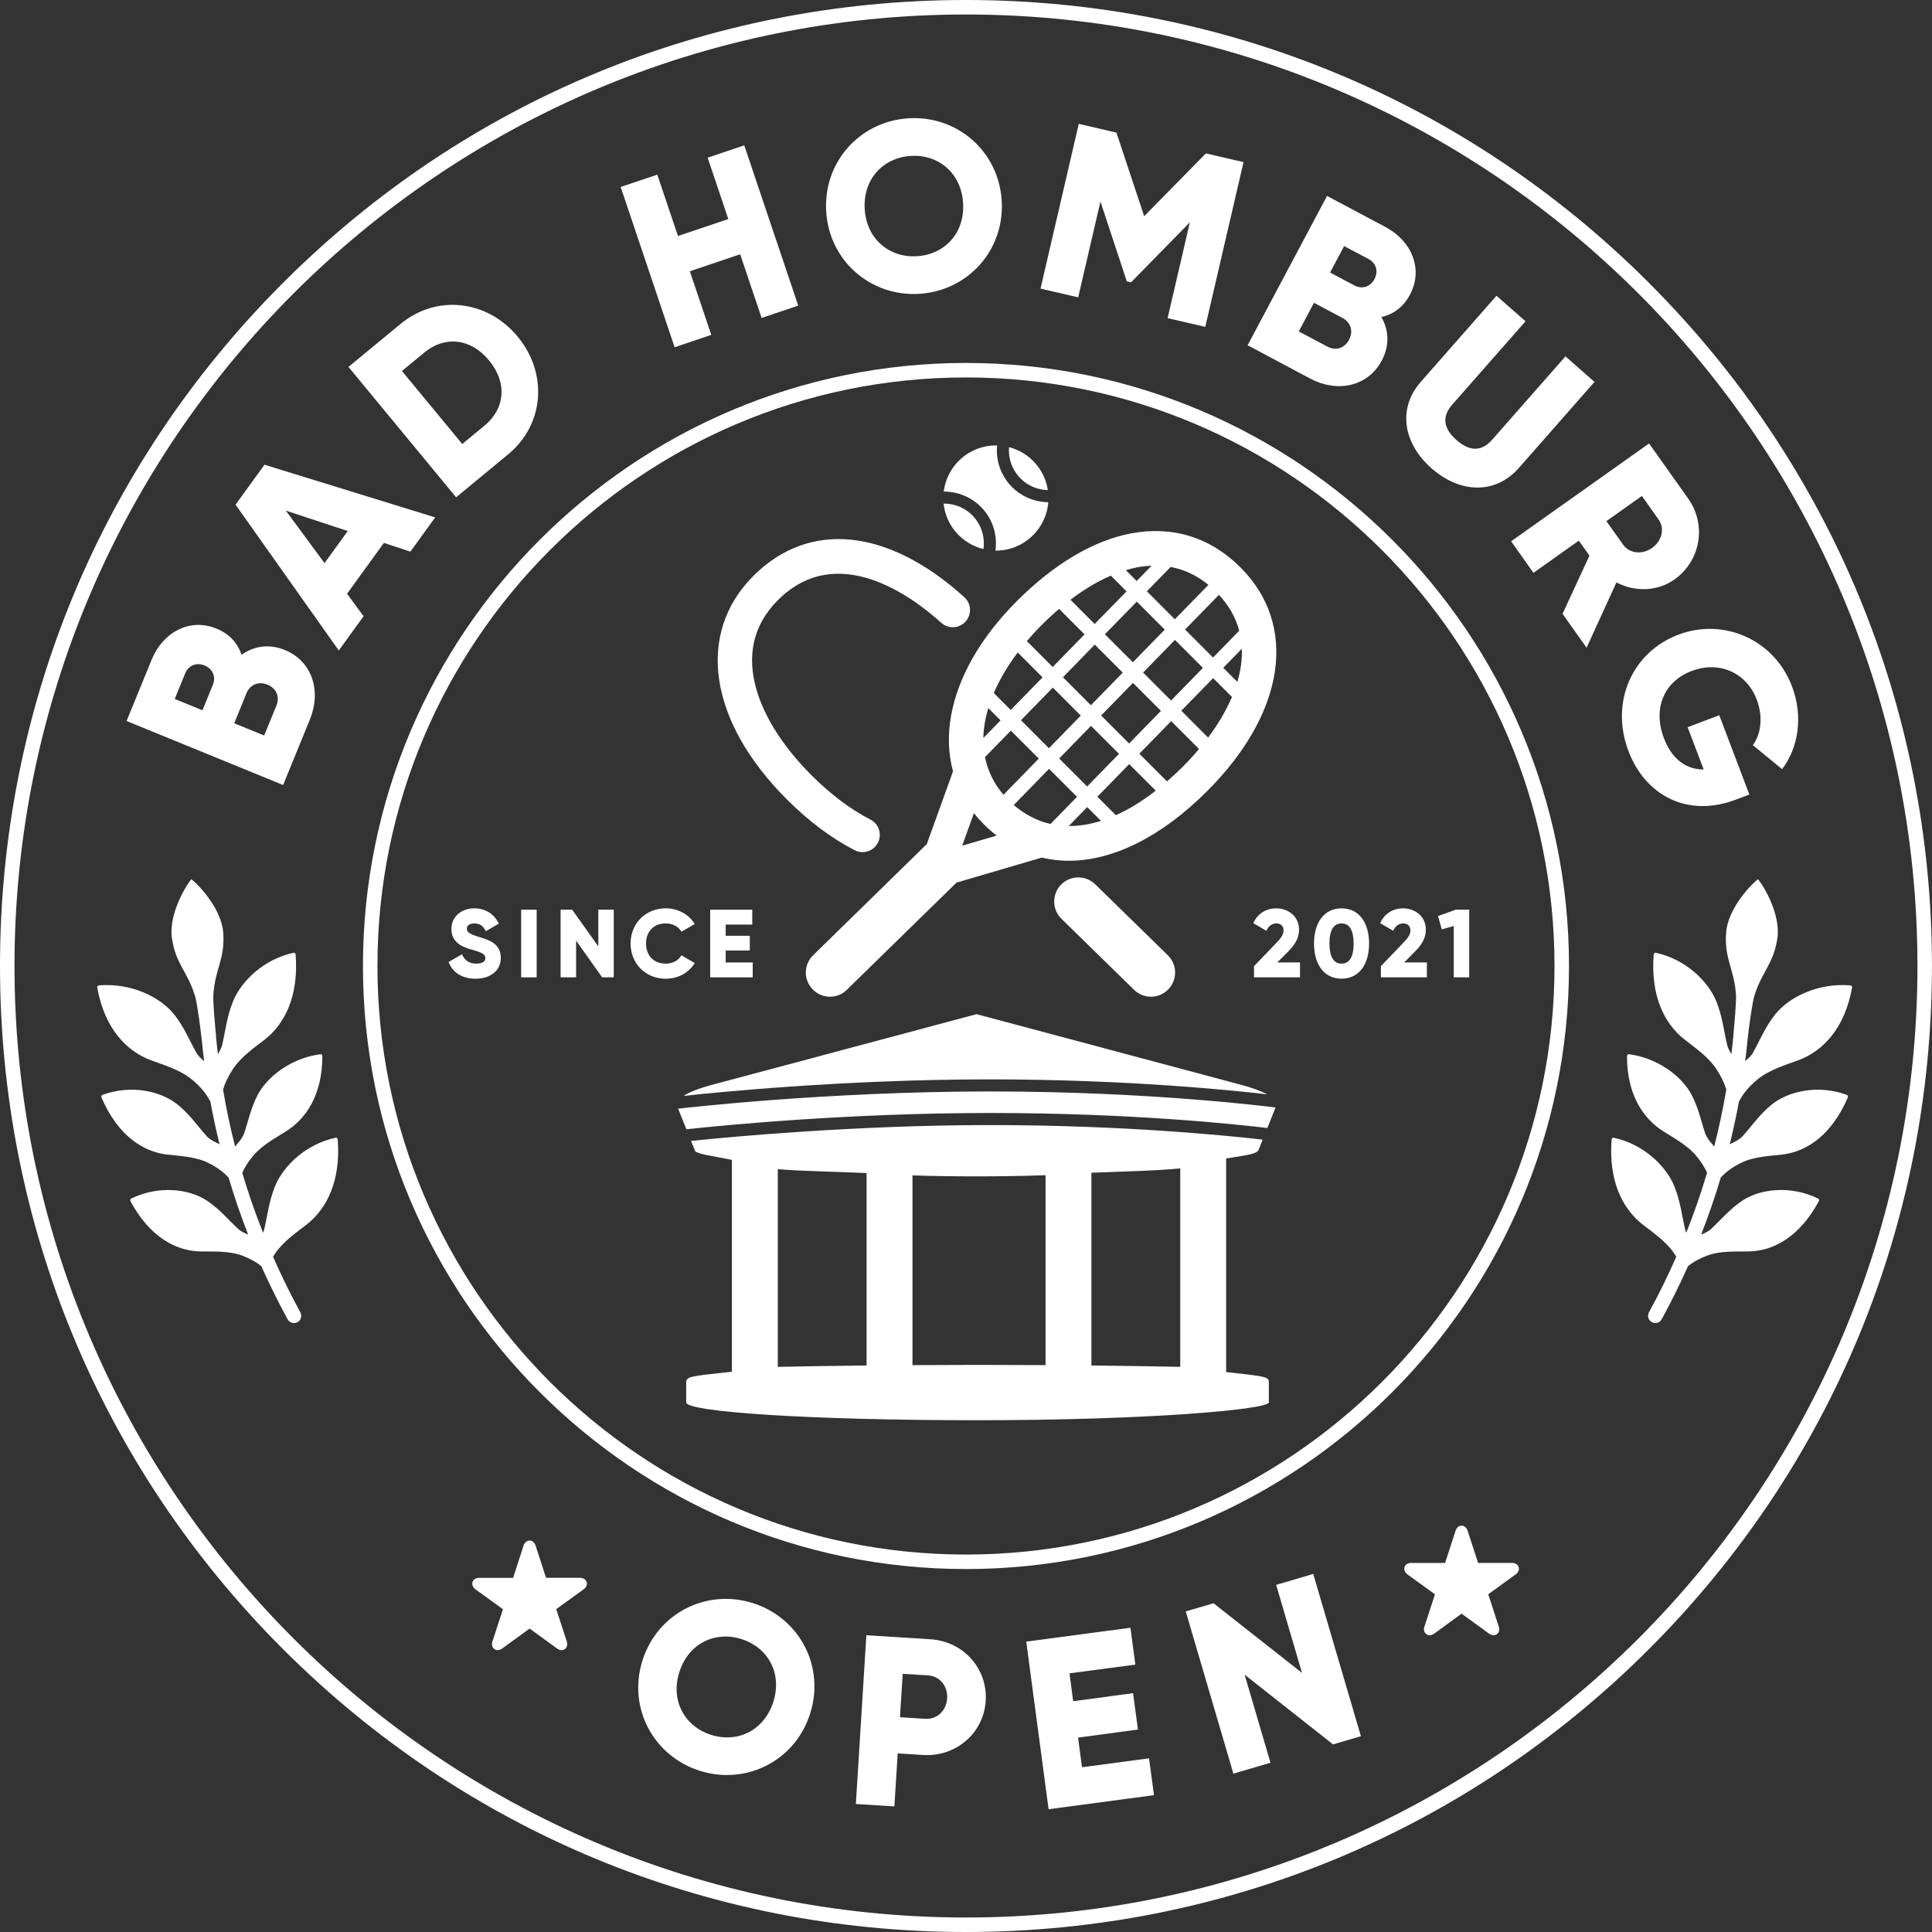
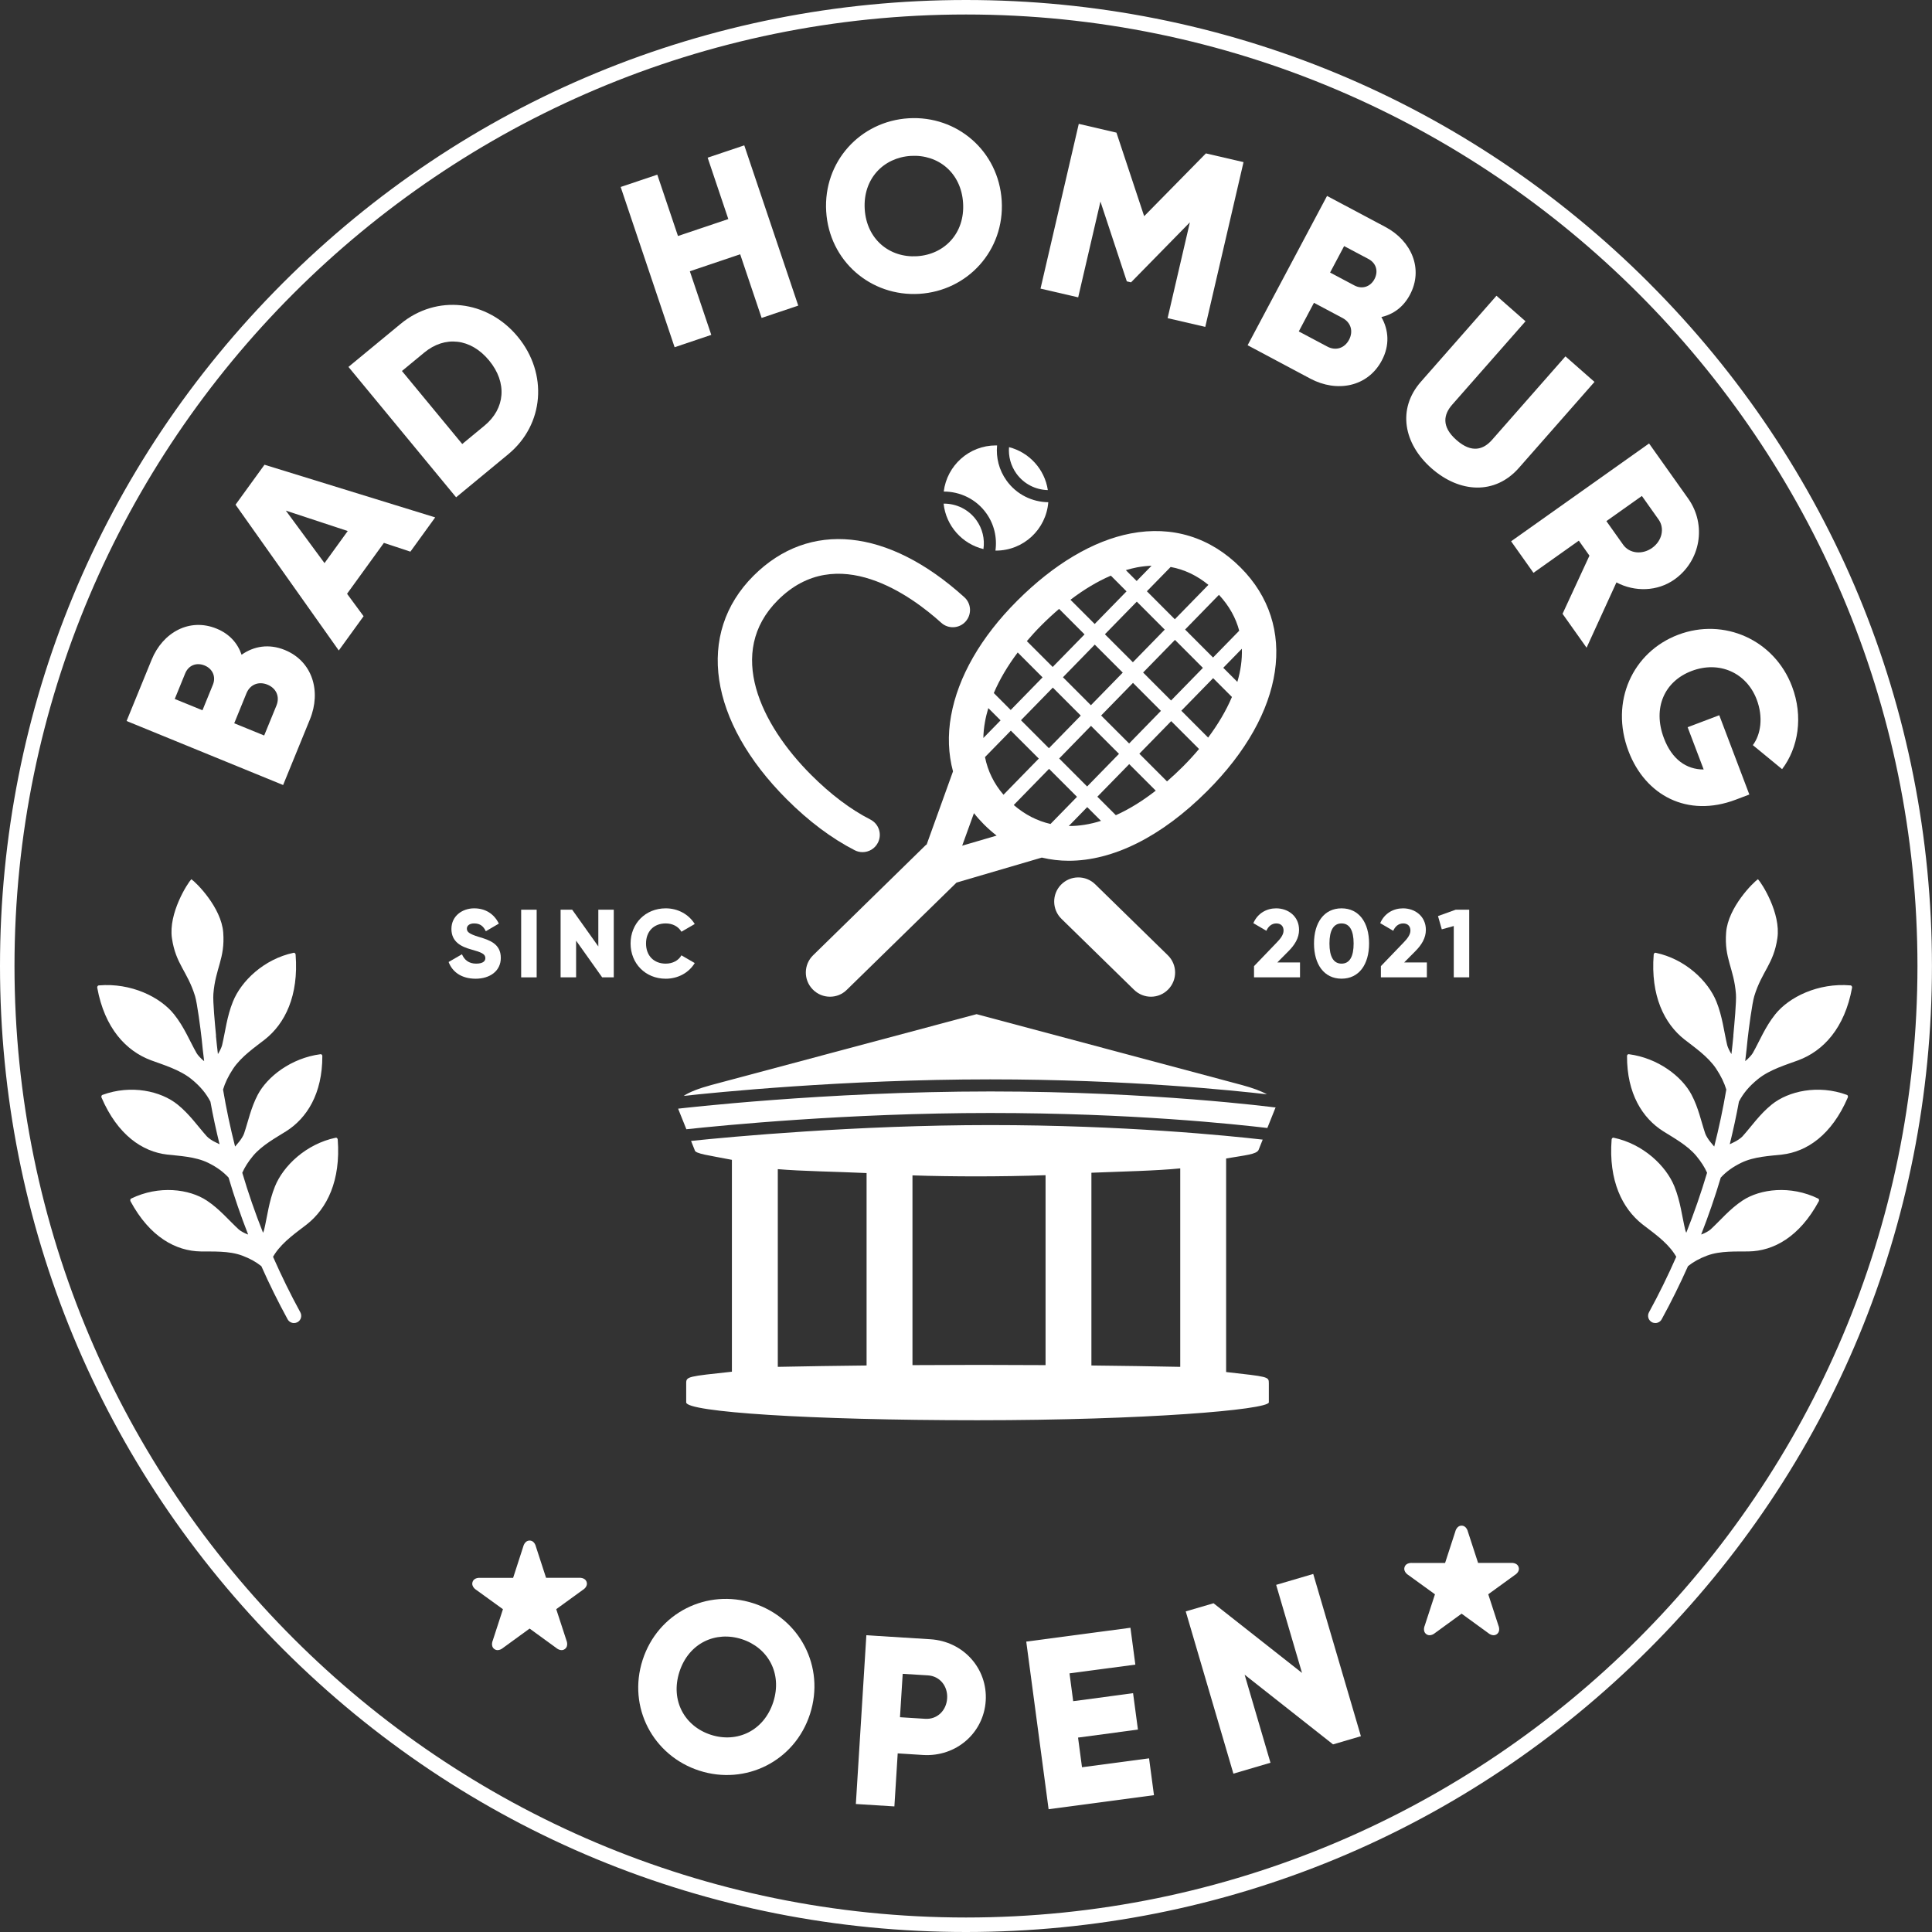
<svg xmlns="http://www.w3.org/2000/svg" id="Ebene_2" viewBox="0 0 425.2 425.2">
  <rect x="0" y="0" width="425.2" height="425.2" fill="#333333" stroke="none" />
  <defs>
    <style>.cls-1{fill:#fff;stroke-width:0px;}</style>
  </defs>
  <g id="Ebene_1-2">
    <path class="cls-1" d="m315.07,103.08c6.15,5.41,13.94,5.89,19.21-.1l16.64-18.93-6.39-5.62-16.15,18.37c-1.86,2.12-4.44,3.04-7.83.05-3.4-2.98-2.81-5.66-.96-7.77l16.15-18.37-6.39-5.62-16.64,18.93c-5.26,5.99-3.79,13.66,2.36,19.06Z" />
    <path class="cls-1" d="m165.8,352.85c-10.17-3.28-21,2.05-24.37,12.48-3.36,10.42,2.31,21.08,12.48,24.36,10.17,3.28,21-2.05,24.36-12.47,3.37-10.43-2.3-21.08-12.47-24.37Zm4.38,21.75c-2.05,6.33-7.96,9.06-13.72,7.2-5.77-1.86-8.97-7.53-6.93-13.86,2.04-6.32,7.95-9.05,13.72-7.19,5.77,1.86,8.97,7.53,6.93,13.85Z" />
    <path class="cls-1" d="m73.9,250.39c-6.55,1.37-11.57,6.21-13.39,10.73-1.34,3.33-1.67,6.54-2.39,9.58-.04.16-.13.38-.23.61-1.72-4.34-3.25-8.74-4.57-13.21.54-1.21,1.29-2.41,2.37-3.71,1.97-2.36,5.09-4.03,7.27-5.41,4.58-2.89,8-8.28,7.98-16.58,0-.17-.15-.42-.39-.39-6.48.85-11.73,4.94-13.83,8.94-1.54,2.95-2.09,5.85-3.02,8.57-.15.46-.73,1.36-1.11,1.8-.17.19-.48.55-.85,1.02-1.05-4.13-1.94-8.32-2.65-12.55.44-1.47,1.14-2.95,2.22-4.58,1.81-2.72,4.86-4.77,6.97-6.43,4.44-3.49,7.49-9.62,6.78-18.7-.01-.18-.18-.44-.43-.39-6.54,1.38-11.56,6.23-13.37,10.76-1.34,3.33-1.66,6.54-2.38,9.58-.11.48-.57,1.42-.92,1.95-.16-1.34-.31-2.68-.44-4.03h.03c-.24-2.54-.72-7.54-.59-9.18.44-5.71,2.6-7.76,2.17-13.54-.42-5.54-5.99-11.05-7.02-11.73-.85.89-5.07,7.49-4.27,12.99.84,5.72,3.4,7.25,5.09,12.73.47,1.53,1.2,7.15,1.45,9.39.16,1.65.34,3.29.55,4.93-.04-.03-.08-.08-.12-.1-.5-.38-1.3-1.22-1.55-1.68-1.54-2.71-2.7-5.7-4.94-8.51-3.04-3.82-9.47-6.99-16.57-6.38-.27.02-.38.32-.35.5,1.63,8.95,6.37,13.94,11.84,15.98,2.61.97,6.28,2.04,8.86,4.12,2.02,1.63,3.29,3.22,4.21,4.98.57,3.16,1.25,6.28,2.01,9.38-.44-.23-.79-.39-.99-.49-.55-.24-1.46-.86-1.8-1.24-2.02-2.25-3.77-4.85-6.46-7.02-3.65-2.95-10.22-4.44-16.53-2.11-.24.09-.27.41-.2.57,3.55,8.26,9.01,11.93,14.46,12.56,2.59.3,6.18.43,9,1.81,1.94.95,3.35,2.01,4.51,3.26,1.25,4.23,2.69,8.41,4.3,12.52-.06-.02-.13-.04-.18-.06-.56-.19-1.52-.71-1.89-1.06-2.21-2.03-4.17-4.45-7.03-6.35-3.88-2.57-10.56-3.4-16.64-.44-.23.11-.23.43-.15.59,4.24,7.86,9.98,10.97,15.47,11.05,2.6.05,6.18-.18,9.1.91,1.74.65,3.08,1.41,4.23,2.33,1.76,3.96,3.69,7.86,5.78,11.69.29.53.84.83,1.4.83.26,0,.52-.06.77-.19.77-.42,1.05-1.39.63-2.17-2.19-4-4.18-8.09-6.01-12.23.15-.24.29-.47.45-.71,1.82-2.71,4.87-4.76,6.98-6.41,4.44-3.49,7.5-9.61,6.81-18.69-.02-.18-.18-.44-.43-.39Z" />
    <path class="cls-1" d="m204.73,360.77l-14.06-.88-2.31,37.14,8.48.53.73-11.67,5.57.35c7.33.45,13.36-4.87,13.8-11.93.44-7.05-4.88-13.09-12.21-13.54Zm-1.09,17.51l-5.57-.35.6-9.55,5.57.34c2.6.17,4.38,2.36,4.21,5.06-.17,2.71-2.21,4.66-4.81,4.5Z" />
    <path class="cls-1" d="m76.38,130.68l8.11-11.2,5.83,1.93,5.46-7.54-37.57-11.59-6.37,8.79,22.72,32.09,5.46-7.54-3.64-4.94Zm-4.96-6.75l-8.51-11.55,13.62,4.49-5.11,7.06Z" />
    <polygon class="cls-1" points="238.13 388.94 237.26 382.41 250.44 380.65 249.37 372.64 236.19 374.4 235.38 368.28 249.87 366.35 248.79 358.24 225.86 361.29 230.78 398.18 253.97 395.09 252.89 386.98 238.13 388.94" />
    <path class="cls-1" d="m127.42,347.25h-7.24s-2.24-6.88-2.24-6.88c0,0-.27-1.32-1.38-1.32s-1.4,1.32-1.4,1.32l-2.23,6.89h-7.25s-1.33-.15-1.68.91c-.34,1.06.82,1.74.82,1.74l5.87,4.25-2.24,6.89s-.55,1.22.35,1.88c.9.65,1.9-.25,1.9-.25l5.86-4.26,5.86,4.26s.99.9,1.89.25c.9-.66.36-1.89.36-1.89l-2.25-6.89,5.86-4.25s1.17-.67.83-1.73c-.35-1.06-1.69-.92-1.69-.92Z" />
    <path class="cls-1" d="m358.41,165.33c3.7,9.74,12.97,14.7,23.61,10.66l2.98-1.13-6.62-17.45-6.96,2.64,3.53,9.3c-3.8.02-6.99-2.24-8.74-6.86-2.57-6.76.17-12.58,6.09-14.82,6.11-2.32,12.09.41,14.32,6.28,1.49,3.92.89,7.73-.85,10.04l6.44,5.29c3.56-4.7,4.71-11.56,2.18-18.22-3.88-10.24-14.97-15.19-25.06-11.36-9.99,3.79-15.07,14.69-10.92,25.63Z" />
    <path class="cls-1" d="m202.31,64.67c10.66-.65,18.81-9.56,18.15-20.49-.67-10.93-9.82-18.79-20.49-18.15-10.66.65-18.8,9.56-18.14,20.49.66,10.93,9.81,18.79,20.48,18.15Zm-1.84-30.36c6.05-.36,11.09,3.75,11.49,10.39.41,6.63-4.1,11.32-10.15,11.69-6.06.37-11.1-3.75-11.5-10.38-.4-6.64,4.11-11.33,10.16-11.7Z" />
    <polygon class="cls-1" points="280.86 348.8 286.55 368.18 267.08 352.85 260.96 354.64 271.45 390.35 279.61 387.95 273.92 368.57 293.38 383.91 299.51 382.11 289.02 346.4 280.86 348.8" />
    <path class="cls-1" d="m68.22,158.3c2.51-6.16.56-12.76-5.54-15.25-3.5-1.43-6.84-.84-9.51,1.05-.86-2.53-2.66-4.59-5.51-5.75-5.96-2.44-11.84.84-14.29,6.85l-5.51,13.48,34.45,14.09,5.91-14.47Zm-21.37-7.59l-2.29,5.61-6.1-2.49,2.29-5.61c.74-1.83,2.51-2.48,4.28-1.76,1.77.73,2.55,2.48,1.82,4.25Zm13.99,4.57l-2.7,6.59-6.59-2.69,2.69-6.6c.81-1.97,2.71-2.68,4.63-1.9,1.92.79,2.77,2.63,1.97,4.6Z" />
    <polygon class="cls-1" points="156.54 73.7 151.82 59.7 162.9 55.96 167.62 69.97 175.68 67.26 163.8 31.99 155.74 34.7 160.29 48.21 149.21 51.94 144.66 38.44 136.6 41.15 148.47 76.42 156.54 73.7" />
    <path class="cls-1" d="m111.86,99.97c7.91-6.53,8.79-17.74,2.09-25.86-6.7-8.11-17.87-9.37-25.78-2.83l-11.48,9.47,23.69,28.7,11.48-9.48Zm-18.48-22.38c4.51-3.73,10.2-3.18,14.26,1.74s3.52,10.6-.99,14.33l-4.92,4.06-13.27-16.07,4.92-4.06Z" />
    <path class="cls-1" d="m304.11,79.34c1.78-3.33,1.53-6.72-.09-9.56,2.61-.6,4.84-2.19,6.28-4.91,3.03-5.68.35-11.86-5.38-14.91l-12.86-6.84-17.48,32.86,13.8,7.35c5.87,3.12,12.64,1.83,15.73-3.99Zm-8.29-25.18l5.36,2.84c1.74.93,2.21,2.75,1.31,4.44-.9,1.69-2.72,2.28-4.41,1.38l-5.35-2.84,3.09-5.82Zm-6.64,12.48l6.3,3.35c1.87,1,2.39,2.96,1.42,4.79-.97,1.83-2.89,2.5-4.77,1.5l-6.29-3.34,3.34-6.3Z" />
    <polygon class="cls-1" points="242.19 44.36 247.99 61.92 248.92 62.14 261.87 48.93 256.97 70.02 265.26 71.94 273.68 35.68 265.4 33.76 251.81 47.58 245.71 29.19 237.42 27.26 229 63.52 237.29 65.44 242.19 44.36" />
    <path class="cls-1" d="m269.85,301.96v-47c4.47-.75,6.55-.91,7.12-1.83l.93-2.32c-7.55-.86-30.63-3.2-59.98-3.2s-57.35,2.59-65.83,3.49l.81,2.03c.08.8,3.09,1.13,8.18,2.13v46.63c-9.64,1.04-10.06,1.05-10.06,2.51v4.25c.09,2.09,27.09,3.92,64.11,3.92s63.8-2.31,64.12-3.92v-4.25c0-1.43-.16-1.4-9.4-2.44Zm-79.13-1.44c-6.6.07-13.12.17-19.54.3v-43.51c5.41.46,12.63.54,19.54.86v42.35Zm39.39-.08c-4.86-.03-9.75-.05-14.69-.05s-9.77.02-14.6.05v-41.76c4.15.15,9.68.22,14.11.22,4.8,0,10.7-.09,15.18-.26v41.8Zm29.64.38c-6.41-.13-12.94-.23-19.55-.3v-42.42c6.91-.28,14.34-.43,19.55-.96v43.68Z" />
    <path class="cls-1" d="m152.9,211.95l-2.93-1.7c-.64,1.15-1.94,1.83-3.45,1.83-2.64,0-4.34-1.77-4.34-4.43s1.7-4.42,4.34-4.42c1.51,0,2.79.68,3.45,1.83l2.93-1.7c-1.29-2.11-3.68-3.45-6.38-3.45-4.49,0-7.74,3.36-7.74,7.74s3.25,7.75,7.74,7.75c2.73,0,5.11-1.34,6.38-3.45Z" />
    <path class="cls-1" d="m217.92,240.21c-36.48,0-68.28,3.75-68.6,3.78-.03.01-.05.01-.08.01l1.82,4.53c7.6-.82,35.5-3.58,66.86-3.58s54.22,2.51,61,3.3l1.75-4.37c.03-.06.05-.12.07-.17-.07,0-.14.02-.21.01-.27-.03-26.78-3.51-62.61-3.51Z" />
    <polygon class="cls-1" points="131.68 208.29 125.93 200.21 123.38 200.21 123.38 215.1 126.79 215.1 126.79 207.02 132.53 215.1 135.08 215.1 135.08 200.21 131.68 200.21 131.68 208.29" />
-     <polygon class="cls-1" points="165.66 211.82 159.71 211.82 159.71 209.19 165.02 209.19 165.02 205.95 159.71 205.95 159.71 203.49 165.56 203.49 165.56 200.21 156.3 200.21 156.3 215.1 165.66 215.1 165.66 211.82" />
    <path class="cls-1" d="m406.48,240.97c-6.31-2.33-12.89-.84-16.54,2.11-2.69,2.17-4.43,4.77-6.45,7.02-.34.38-1.26,1-1.8,1.24-.2.1-.56.26-1,.49.76-3.1,1.44-6.22,2.02-9.38.91-1.76,2.19-3.35,4.21-4.98,2.57-2.08,6.24-3.15,8.85-4.12,5.48-2.04,10.21-7.03,11.84-15.98.03-.18-.07-.48-.34-.5-7.11-.61-13.54,2.56-16.58,6.38-2.24,2.81-3.4,5.8-4.93,8.51-.26.46-1.06,1.3-1.56,1.68-.03.02-.07.07-.11.1.2-1.64.38-3.28.54-4.93.25-2.24.99-7.86,1.46-9.39,1.68-5.48,4.24-7.01,5.08-12.73.81-5.5-3.42-12.1-4.27-12.99-1.03.68-6.59,6.19-7.01,11.73-.44,5.78,1.72,7.83,2.16,13.54.13,1.64-.35,6.64-.58,9.17h.02c-.13,1.36-.27,2.7-.43,4.04-.35-.53-.82-1.47-.93-1.95-.72-3.04-1.04-6.25-2.37-9.58-1.82-4.53-6.83-9.38-13.38-10.76-.25-.05-.41.21-.43.39-.71,9.08,2.34,15.21,6.78,18.7,2.11,1.66,5.16,3.71,6.97,6.43,1.08,1.63,1.78,3.11,2.23,4.58-.72,4.23-1.61,8.42-2.66,12.55-.37-.47-.68-.83-.85-1.02-.38-.44-.95-1.34-1.11-1.8-.93-2.72-1.47-5.62-3.02-8.57-2.1-4-7.34-8.09-13.82-8.94-.25-.03-.39.22-.39.39-.03,8.3,3.4,13.69,7.98,16.58,2.17,1.38,5.3,3.05,7.26,5.41,1.08,1.3,1.84,2.5,2.38,3.71-1.33,4.47-2.86,8.87-4.58,13.21-.1-.23-.19-.45-.22-.61-.73-3.04-1.05-6.25-2.39-9.58-1.82-4.52-6.85-9.36-13.39-10.73-.25-.05-.42.21-.43.39-.7,9.08,2.36,15.2,6.8,18.69,2.11,1.65,5.17,3.7,6.98,6.41.16.24.31.47.45.71-1.82,4.14-3.82,8.23-6.01,12.23-.42.78-.14,1.75.64,2.17.24.13.5.19.76.19.57,0,1.11-.3,1.4-.83,2.1-3.83,4.02-7.73,5.79-11.69,1.14-.92,2.48-1.68,4.22-2.33,2.92-1.09,6.5-.86,9.11-.91,5.48-.08,11.22-3.19,15.46-11.05.09-.16.09-.48-.15-.59-6.08-2.96-12.76-2.13-16.64.44-2.86,1.9-4.82,4.32-7.02,6.35-.37.35-1.34.87-1.9,1.06-.05.02-.12.04-.18.06,1.61-4.11,3.05-8.29,4.31-12.52,1.15-1.25,2.56-2.31,4.51-3.26,2.81-1.38,6.4-1.51,8.99-1.81,5.45-.63,10.91-4.3,14.46-12.56.07-.16.05-.48-.19-.57Z" />
    <path class="cls-1" d="m362.93,62.27C322.77,22.11,269.38,0,212.59,0S102.42,22.11,62.27,62.27C22.11,102.42,0,155.81,0,212.6s22.11,110.17,62.27,150.33c40.15,40.15,93.54,62.27,150.32,62.27s110.17-22.12,150.33-62.27c40.15-40.16,62.27-93.54,62.27-150.33s-22.12-110.18-62.27-150.33Zm-150.33,359.74C97.13,422.01,3.19,328.07,3.19,212.6S97.13,3.19,212.59,3.19s209.41,93.94,209.41,209.41-93.94,209.41-209.41,209.41Z" />
-     <path class="cls-1" d="m212.59,79.88c-73.17,0-132.71,59.54-132.71,132.72s59.54,132.72,132.71,132.72,132.72-59.54,132.72-132.72-59.54-132.72-132.72-132.72Zm0,262.25c-71.41,0-129.52-58.11-129.52-129.53s58.11-129.53,129.52-129.53,129.53,58.11,129.53,129.53-58.11,129.53-129.53,129.53Z" />
    <path class="cls-1" d="m368.52,127.53c5.77-4.09,7.12-12.02,3.03-17.79l-8.62-12.14-30.36,21.53,4.92,6.94,9.98-7.08,2.34,3.3-5.92,12.8,5.29,7.46,6.57-14.37c4.06,2.14,9.04,2,12.77-.65Zm-7.17-18.38l3.69,5.21c1.35,1.9.77,4.66-1.44,6.23-2.22,1.57-5.01,1.21-6.37-.7l-3.69-5.2,7.81-5.54Z" />
    <path class="cls-1" d="m217.06,112.95c1.72,2.4,2.42,5.31,2.02,8.23h.1c6.09,0,11.06-4.69,11.53-10.65-3.52-.04-6.99-1.69-9.19-4.77-1.67-2.33-2.33-5.07-2.08-7.72-.09,0-.17-.01-.26-.01-5.91,0-10.77,4.43-11.48,10.15,3.58,0,7.12,1.64,9.36,4.77Z" />
    <rect class="cls-1" x="114.7" y="200.21" width="3.41" height="14.89" />
    <path class="cls-1" d="m209.31,157.54c-.77,4.27-.6,8.4.43,12.23l-5.79,16.07c-.09.08-.19.14-.28.22l-24.72,24.18c-2.1,2.05-2.14,5.41-.09,7.51,1.04,1.07,2.42,1.61,3.8,1.61s2.69-.51,3.71-1.52l24.15-23.6,18.76-5.5c1.93.46,3.91.7,5.94.7,9.67,0,20.32-5.2,30.48-15.36,17.17-17.17,20.04-36.47,7.33-49.18-6.66-6.67-15.03-9.25-24.2-7.49-8.24,1.59-16.88,6.72-24.98,14.82-7.98,7.98-13.01,16.74-14.54,25.31Zm7.47,1.33c.17-1,.43-2.01.73-3.03l2.7,2.7-3.79,3.88c.02-1.15.14-2.34.36-3.55Zm-5.02,27.25l2.59-7.16c.66.85,1.39,1.66,2.17,2.45.91.91,1.85,1.74,2.82,2.49l-7.58,2.22Zm5.02-19.5l5.69-5.82,6.15,6.15-7.77,7.96c-2.1-2.44-3.46-5.23-4.07-8.29Zm25.56-9.15l7.01-7.18,6.15,6.16-7,7.18-6.16-6.16Zm3.93,8.44l-7.01,7.18-6.15-6.16,7-7.18,6.16,6.16Zm5.31-17.9l7.01-7.18,6.15,6.16-7.01,7.18-6.15-6.16Zm-2.25-2.26l-6.16-6.16,7.02-7.18,6.15,6.16-7.01,7.18Zm-2.23,2.28l-7.01,7.18-6.15-6.16,7-7.18,6.16,6.16Zm-9.24,9.46l-7.01,7.18-6.15-6.16,7.01-7.18,6.15,6.16Zm-6.66,23.85c-2.92-.66-5.63-2.05-8.09-4.17l7.77-7.96,6.15,6.16-5.83,5.97Zm4.02.45l4.06-4.16,3.03,3.03c-2.44.77-4.81,1.15-7.09,1.13Zm10.36-2.38l-4.07-4.07,7.01-7.17,5.84,5.84c-2.97,2.31-5.91,4.12-8.78,5.4Zm14.76-10.7c-1.17,1.17-2.34,2.25-3.5,3.26l-6.09-6.09,7.01-7.17,6.13,6.13c-1.13,1.34-2.32,2.64-3.55,3.87Zm5.55-6.38l-5.9-5.91,7-7.17,4.14,4.14c-1.3,3.07-3.11,6.09-5.24,8.94Zm7.42-19.55c.09,2.4-.27,4.85-.99,7.29l-3.1-3.1,4.09-4.19Zm-.58-3.97l-5.76,5.9-6.15-6.16,7.45-7.64c2.29,2.47,3.73,5.13,4.46,7.9Zm-15.09-14.03c3,.55,5.77,1.86,8.31,3.94l-7.39,7.57-6.15-6.16,5.23-5.35Zm-7.37.08c1.08-.2,2.13-.31,3.17-.35l-3.28,3.36-2.38-2.39c.84-.25,1.67-.46,2.49-.62Zm-5.79,1.83l3.45,3.46-7.01,7.18-5.33-5.33c2.98-2.27,5.96-4.05,8.89-5.31Zm-15.26,10.9c1.28-1.28,2.57-2.47,3.87-3.58l5.6,5.61-7.01,7.17-5.69-5.69c1.01-1.19,2.08-2.36,3.23-3.51Zm.23,11.49l-7.01,7.18-3.72-3.73c1.27-2.98,3.04-5.98,5.26-8.93l5.47,5.48Z" />
    <path class="cls-1" d="m105.43,206.21c-2.32-.7-2.68-1.17-2.68-1.85,0-.6.54-1.13,1.6-1.13,1.36,0,2.06.66,2.57,1.72l2.87-1.68c-1.08-2.19-3-3.36-5.44-3.36-2.58,0-5,1.66-5,4.53s2.17,3.92,4.38,4.53c2.23.62,3.09.98,3.09,1.9,0,.57-.41,1.21-2.03,1.21s-2.59-.83-3.12-2.06l-2.94,1.7c.83,2.19,2.83,3.68,5.96,3.68s5.53-1.7,5.53-4.58c0-3.14-2.53-3.93-4.79-4.61Z" />
    <path class="cls-1" d="m188.12,187.13c.54.28,1.13.41,1.71.41,1.38,0,2.71-.75,3.38-2.07.96-1.86.22-4.15-1.65-5.1-4.38-2.24-8.76-5.55-13.04-9.83-11.07-11.06-18.81-26.97-7.33-38.45,13.05-13.06,29.49-.87,35.96,4.97,1.55,1.41,3.95,1.29,5.35-.26,1.41-1.56,1.29-3.96-.26-5.36-16.81-15.21-34.16-16.97-46.42-4.71-12.71,12.71-9.83,32.01,7.33,49.18,4.84,4.84,9.88,8.61,14.97,11.22Z" />
    <path class="cls-1" d="m156.53,238.8c-2.74.74-4.8,1.54-6.07,2.39,6.64-.73,35.22-3.64,67.46-3.64,30.32,0,54,2.48,60.91,3.29-1.28-.72-3.13-1.4-5.49-2.04l-58.41-15.6-58.4,15.6Z" />
-     <path class="cls-1" d="m230.61,107.86c-.69-4.6-4.1-8.31-8.54-9.45-.16,1.99.36,4.05,1.61,5.8,1.67,2.33,4.27,3.59,6.93,3.65Z" />
+     <path class="cls-1" d="m230.61,107.86c-.69-4.6-4.1-8.31-8.54-9.45-.16,1.99.36,4.05,1.61,5.8,1.67,2.33,4.27,3.59,6.93,3.65" />
    <path class="cls-1" d="m332.54,343.97h-7.24s-2.24-6.88-2.24-6.88c0,0-.28-1.32-1.39-1.32s-1.39,1.32-1.39,1.32l-2.24,6.89h-7.24s-1.34-.15-1.68.91c-.34,1.06.82,1.74.82,1.74l5.87,4.25-2.25,6.89s-.55,1.22.35,1.88c.91.65,1.91-.25,1.91-.25l5.85-4.26,5.86,4.26s1,.9,1.9.25c.9-.66.35-1.89.35-1.89l-2.24-6.89,5.86-4.25s1.17-.67.82-1.73c-.34-1.06-1.68-.92-1.68-.92Z" />
    <path class="cls-1" d="m253.31,219.36c1.38,0,2.76-.54,3.8-1.61,2.05-2.1,2.01-5.46-.09-7.51l-15.98-15.62c-2.1-2.05-5.46-2.02-7.52.08-2.05,2.1-2.01,5.47.09,7.52l15.98,15.62c1.04,1.01,2.38,1.52,3.72,1.52Z" />
    <path class="cls-1" d="m216.44,120.84c.32-2.24-.22-4.49-1.54-6.34-1.73-2.42-4.46-3.69-7.23-3.66.52,4.89,4.09,8.87,8.77,10Z" />
    <polygon class="cls-1" points="319.95 203.8 319.95 215.09 323.35 215.09 323.35 200.21 320.37 200.21 316.48 201.61 317.31 204.53 319.95 203.8" />
    <path class="cls-1" d="m306.63,204.85c.4-.94,1.15-1.62,2.19-1.62s1.59.64,1.59,1.57c0,.88-.64,1.75-1.51,2.64l-4.99,5.19v2.46h10.12v-3.27h-5l2.47-2.49c1.36-1.36,2.31-2.89,2.31-4.68,0-2.99-2.38-4.74-5.03-4.74-2.07,0-4.07,1.05-5.02,3.26l2.87,1.68Z" />
    <path class="cls-1" d="m295.25,199.91c-3.85,0-6.06,3.15-6.06,7.74s2.21,7.74,6.06,7.74,6.06-3.14,6.06-7.74-2.21-7.74-6.06-7.74Zm0,12.17c-1.78,0-2.66-1.56-2.66-4.43s.88-4.42,2.66-4.42,2.66,1.55,2.66,4.42-.87,4.43-2.66,4.43Z" />
    <path class="cls-1" d="m283.58,209.33c1.36-1.36,2.32-2.89,2.32-4.68,0-2.99-2.39-4.74-5.04-4.74-2.07,0-4.06,1.05-5.02,3.26l2.87,1.68c.4-.94,1.15-1.62,2.19-1.62s1.59.64,1.59,1.57c0,.88-.63,1.75-1.51,2.64l-4.99,5.19v2.46h10.12v-3.27h-5l2.47-2.49Z" />
  </g>
</svg>